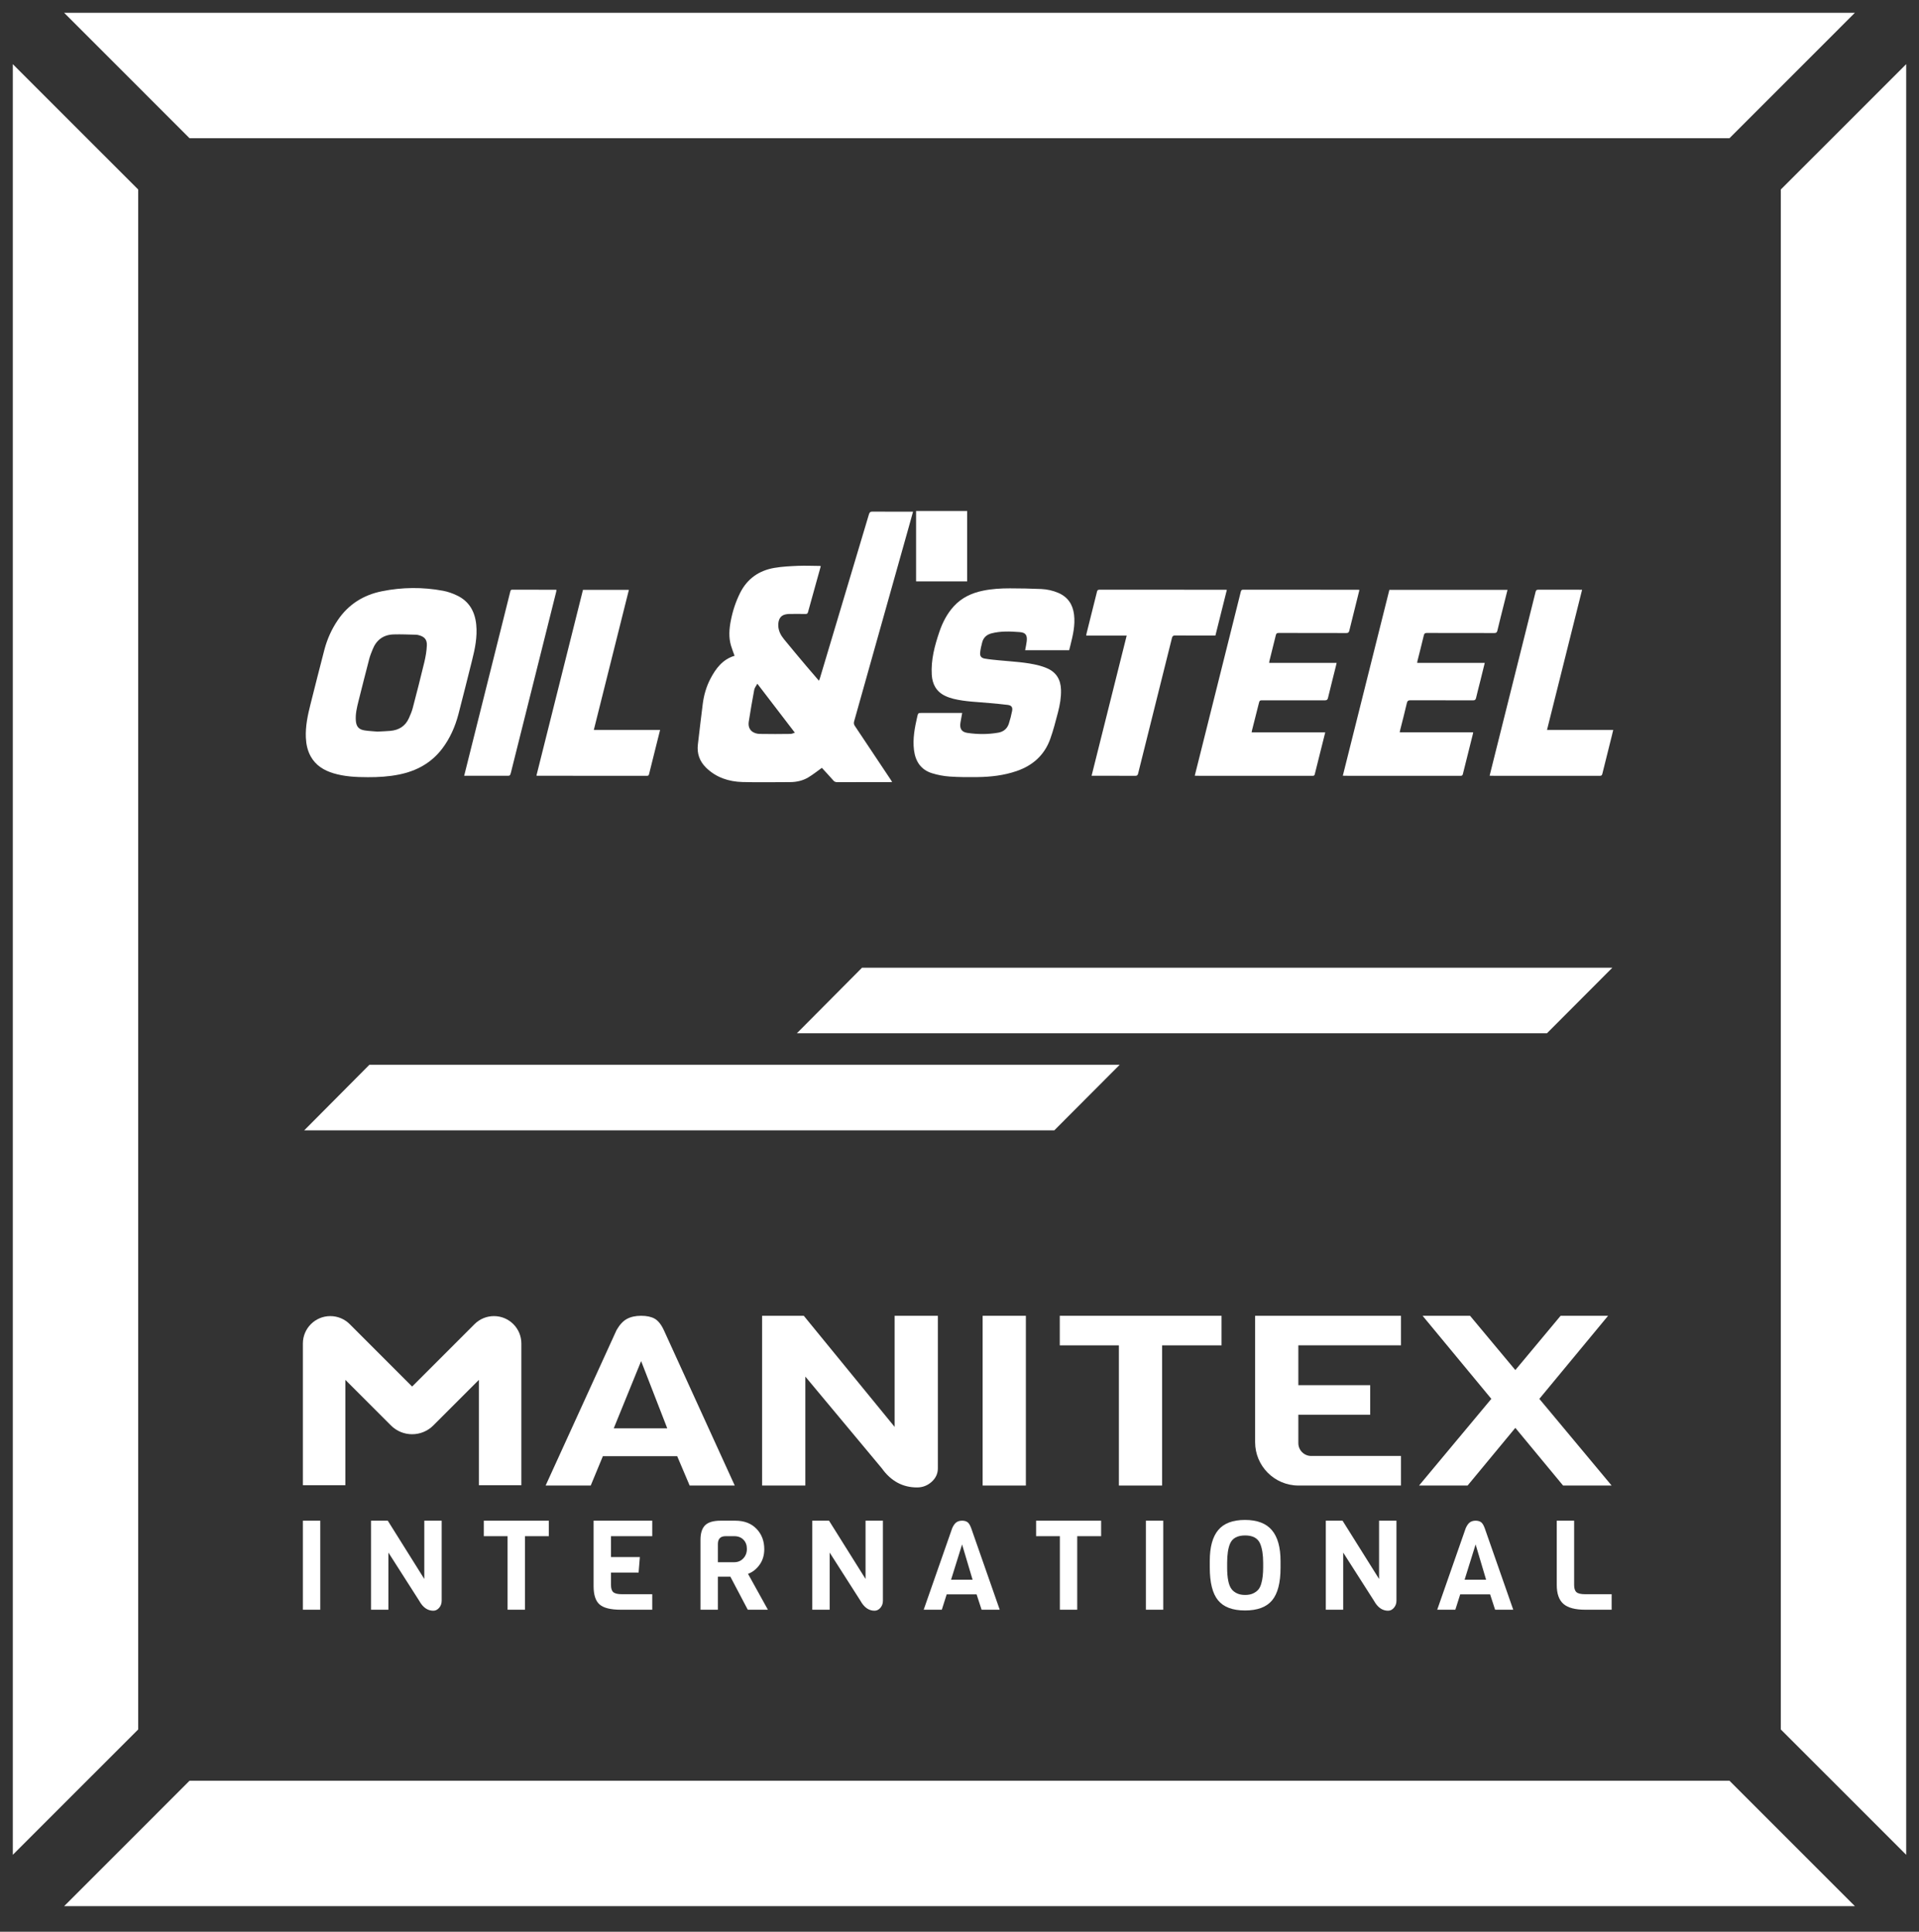
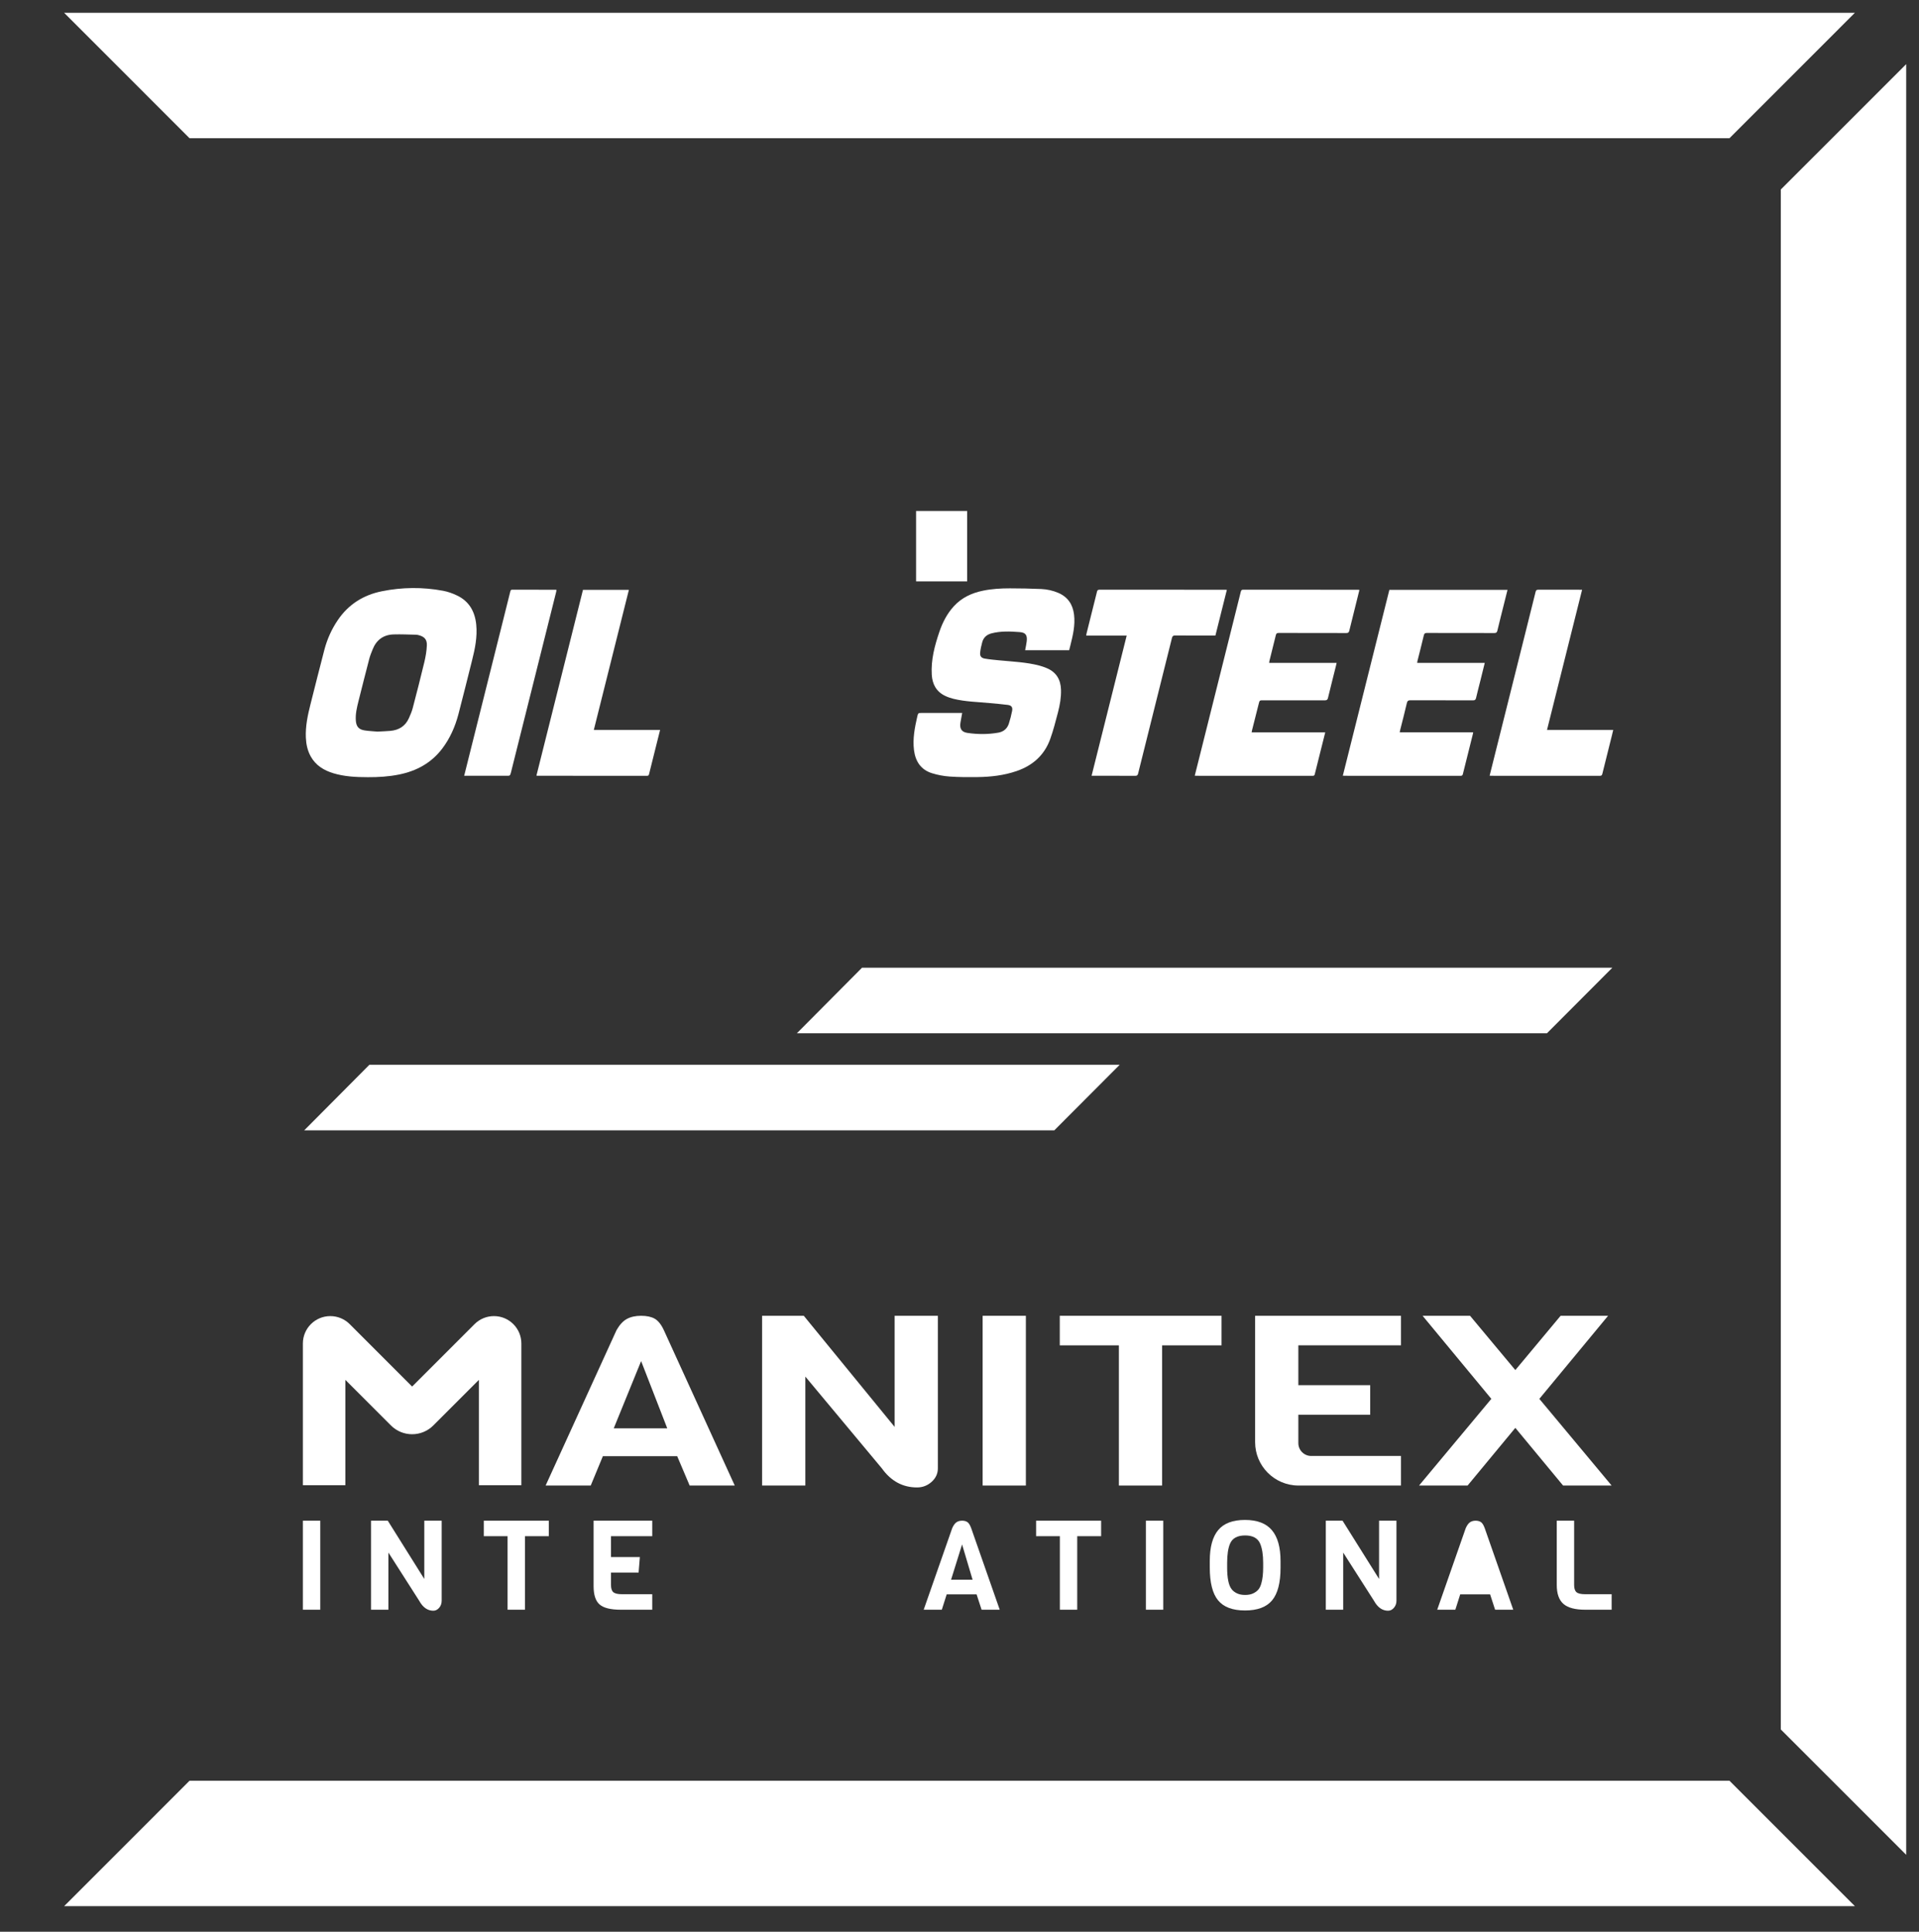
<svg xmlns="http://www.w3.org/2000/svg" width="150" height="151" viewBox="0 0 150 151" fill="none">
  <rect x="0" y="0" width="150" height="151" fill="#333333" stroke="none" />
-   <path d="M1 144.988L10.802 135.186V14.814L1 5.013V144.988Z" fill="white" />
  <path d="M5.012 1L14.814 10.802H135.187L144.988 1H5.012Z" fill="white" />
  <path d="M139.198 14.814V135.186L149 144.988V5.013L139.198 14.814Z" fill="white" />
  <path d="M14.814 139.198L5.013 149H144.989L135.186 139.198H14.814Z" fill="white" />
  <path d="M82.41 88.356L87.523 83.23H28.875L23.779 88.356H82.41Z" fill="white" />
  <path d="M120.918 80.769L126.031 75.643H67.383L62.287 80.769H120.918Z" fill="white" />
  <path d="M51.171 103.077C50.904 102.927 50.551 102.852 50.114 102.852C49.675 102.852 49.307 102.934 49.008 103.094C48.706 103.257 48.435 103.548 48.193 103.971L42.649 116.121H46.175L47.123 113.829H52.934L53.907 116.121H57.432L51.888 103.971C51.678 103.524 51.438 103.226 51.171 103.077ZM47.974 111.648L50.114 106.393L52.156 111.648H47.974Z" fill="white" />
  <path d="M69.929 111.537L62.829 102.852H59.57V116.121H62.95V107.605L68.931 114.779C69.644 115.774 70.56 116.27 71.678 116.27C72.117 116.27 72.497 116.124 72.822 115.832C73.145 115.541 73.308 115.189 73.308 114.779V102.852H69.929V111.537Z" fill="white" />
  <path d="M38.61 102.876C38.041 102.876 37.495 103.102 37.093 103.504L32.214 108.383L27.335 103.504C26.933 103.102 26.388 102.876 25.819 102.876C24.635 102.876 23.675 103.836 23.675 105.02V116.098H26.996V107.862L29.866 110.732L30.559 111.425C31.473 112.339 32.955 112.339 33.87 111.425L34.563 110.732L37.432 107.862V116.098H40.753V105.02C40.753 103.836 39.794 102.876 38.61 102.876Z" fill="white" />
  <path d="M76.809 116.121H80.188V102.852H76.809V116.121Z" fill="white" />
  <path d="M82.838 105.163H87.458V116.121H90.836V105.163H95.481V102.852H82.838V105.163Z" fill="white" />
  <path d="M98.107 112.728C98.107 114.602 99.626 116.121 101.5 116.121H109.509V113.81H102.491C101.936 113.81 101.486 113.361 101.486 112.806V110.587H107.102V108.276H101.486V105.162H109.509V102.852H98.107V112.728Z" fill="white" />
  <path d="M121.986 102.852L118.447 107.095L114.908 102.852H111.198L116.571 109.345L110.92 116.121H114.716L118.447 111.612L122.179 116.121H125.974L120.324 109.345L125.697 102.852H121.986Z" fill="white" />
  <path d="M23.675 125.828H25.034V118.869H23.675V125.828Z" fill="white" />
  <path d="M34.524 118.869V125.125C34.524 125.339 34.459 125.523 34.329 125.676C34.198 125.829 34.045 125.906 33.869 125.906C33.42 125.906 33.051 125.645 32.765 125.125L30.361 121.361V125.828H29.003V118.869H30.311L33.165 123.423V118.869H34.524Z" fill="white" />
  <path d="M37.818 118.869V120.08H39.675V125.828H41.033V120.08H42.9V118.869H37.818Z" fill="white" />
  <path d="M50.983 125.828H48.52C47.738 125.828 47.188 125.693 46.873 125.422C46.557 125.152 46.399 124.674 46.399 123.991V118.869H50.983V120.08H47.758V121.713H50.015L49.917 122.924H47.758V123.892C47.758 124.166 47.819 124.355 47.943 124.459C48.067 124.564 48.292 124.616 48.617 124.616H50.983V125.828Z" fill="white" />
-   <path d="M60.023 125.828H58.45L57.091 123.247H56.114V125.828H54.755V120.364C54.755 119.843 54.876 119.463 55.117 119.226C55.358 118.988 55.762 118.869 56.328 118.869H57.482C58.172 118.869 58.722 119.079 59.129 119.5C59.536 119.92 59.74 120.452 59.74 121.097C59.74 121.566 59.618 121.972 59.373 122.313C59.129 122.656 58.828 122.893 58.469 123.023L60.023 125.828ZM58.102 121.815C58.288 121.618 58.381 121.369 58.381 121.073C58.381 120.777 58.291 120.537 58.112 120.355C57.933 120.172 57.694 120.08 57.394 120.08H56.72C56.316 120.08 56.114 120.286 56.114 120.697V122.114H57.394C57.681 122.114 57.916 122.014 58.102 121.815Z" fill="white" />
-   <path d="M69.014 118.869V125.125C69.014 125.339 68.95 125.523 68.819 125.676C68.689 125.829 68.536 125.906 68.36 125.906C67.91 125.906 67.542 125.645 67.255 125.125L64.851 121.361V125.828H63.493V118.869H64.802L67.656 123.423V118.869H69.014Z" fill="white" />
  <path d="M78.144 125.828H76.727L76.335 124.626H73.999L73.618 125.828H72.201L74.429 119.455C74.527 119.234 74.636 119.081 74.757 118.996C74.877 118.911 75.025 118.869 75.202 118.869C75.377 118.869 75.519 118.907 75.627 118.986C75.734 119.064 75.83 119.22 75.915 119.455L78.144 125.828ZM76.022 123.482L75.202 120.725L74.341 123.482H76.022Z" fill="white" />
  <path d="M80.987 118.869V120.08H82.844V125.828H84.202V120.08H86.07V118.869H80.987Z" fill="white" />
  <path d="M89.569 125.828H90.927V118.869H89.569V125.828Z" fill="white" />
  <path d="M100.094 122.026V122.553C100.094 123.72 99.874 124.567 99.435 125.095C98.995 125.623 98.29 125.886 97.318 125.886C96.348 125.886 95.646 125.623 95.212 125.095C94.779 124.567 94.563 123.71 94.563 122.524V122.016C94.563 120.934 94.782 120.13 95.222 119.602C95.662 119.074 96.359 118.81 97.314 118.81C98.269 118.81 98.97 119.077 99.42 119.612C99.87 120.145 100.094 120.951 100.094 122.026ZM98.736 122.524V122.163C98.736 121.537 98.657 121.038 98.502 120.667C98.319 120.237 97.928 120.022 97.329 120.022C96.723 120.022 96.328 120.237 96.146 120.667C95.996 121.019 95.921 121.518 95.921 122.163V122.524C95.921 123.365 96.039 123.931 96.273 124.224C96.364 124.348 96.499 124.454 96.678 124.543C96.858 124.63 97.072 124.674 97.323 124.674C97.575 124.674 97.788 124.632 97.964 124.547C98.14 124.462 98.276 124.358 98.375 124.234C98.472 124.11 98.547 123.948 98.599 123.745C98.69 123.426 98.736 123.019 98.736 122.524Z" fill="white" />
  <path d="M109.155 118.869V125.125C109.155 125.339 109.089 125.523 108.959 125.676C108.829 125.829 108.676 125.906 108.499 125.906C108.05 125.906 107.682 125.645 107.395 125.125L104.991 121.361V125.828H103.633V118.869H104.942L107.796 123.423V118.869H109.155Z" fill="white" />
-   <path d="M118.284 125.828H116.866L116.475 124.626H114.139L113.758 125.828H112.341L114.569 119.455C114.667 119.234 114.776 119.081 114.897 118.996C115.017 118.911 115.166 118.869 115.342 118.869C115.517 118.869 115.658 118.907 115.767 118.986C115.874 119.064 115.97 119.22 116.055 119.455L118.284 125.828ZM116.162 123.482L115.342 120.725L114.482 123.482H116.162Z" fill="white" />
+   <path d="M118.284 125.828H116.866L116.475 124.626H114.139L113.758 125.828H112.341L114.569 119.455C114.667 119.234 114.776 119.081 114.897 118.996C115.017 118.911 115.166 118.869 115.342 118.869C115.517 118.869 115.658 118.907 115.767 118.986C115.874 119.064 115.97 119.22 116.055 119.455L118.284 125.828ZM116.162 123.482L115.342 120.725H116.162Z" fill="white" />
  <path d="M125.975 125.828H123.903C123.121 125.828 122.556 125.676 122.207 125.374C121.859 125.07 121.685 124.576 121.685 123.892V118.869H123.043V123.892C123.043 124.166 123.105 124.355 123.229 124.459C123.352 124.564 123.577 124.616 123.903 124.616H125.975V125.828Z" fill="white" />
  <path d="M75.6 45.445H71.607V39.942H75.6V45.445Z" fill="white" />
-   <path d="M57.418 51.261C57.322 50.989 57.216 50.73 57.138 50.462C56.949 49.818 56.997 49.171 57.123 48.522C57.271 47.761 57.507 47.033 57.856 46.338C58.418 45.225 59.334 44.594 60.537 44.389C61.144 44.285 61.767 44.257 62.385 44.23C62.947 44.207 63.511 44.234 64.075 44.238C64.097 44.238 64.119 44.245 64.158 44.251C64.045 44.657 63.933 45.055 63.823 45.453C63.6 46.249 63.376 47.046 63.16 47.843C63.129 47.957 63.084 47.995 62.966 47.993C62.542 47.986 62.12 47.988 61.697 47.992C61.585 47.994 61.471 48.007 61.363 48.035C60.999 48.129 60.823 48.427 60.835 48.906C60.845 49.322 61.036 49.666 61.288 49.975C61.858 50.673 62.439 51.364 63.019 52.054C63.342 52.437 63.671 52.815 64.015 53.214C64.046 53.131 64.072 53.072 64.091 53.011C65.369 48.745 66.647 44.478 67.919 40.209C67.971 40.035 68.044 39.987 68.221 39.99C69.191 40 70.161 39.995 71.131 39.995H71.369C71.236 40.474 71.11 40.928 70.983 41.381C69.578 46.383 68.172 51.386 66.763 56.388C66.725 56.527 66.742 56.629 66.822 56.747C67.757 58.142 68.686 59.54 69.617 60.938C69.654 60.992 69.688 61.048 69.738 61.127C69.654 61.131 69.6 61.136 69.546 61.136C68.175 61.136 66.805 61.135 65.435 61.139C65.312 61.139 65.225 61.106 65.143 61.012C64.879 60.711 64.606 60.418 64.336 60.123C64.296 60.078 64.253 60.034 64.241 60.021C63.876 60.281 63.544 60.551 63.18 60.768C62.743 61.029 62.252 61.136 61.74 61.136C60.506 61.137 59.27 61.164 58.036 61.13C56.967 61.1 55.982 60.781 55.195 60.012C54.686 59.516 54.464 58.902 54.551 58.187C54.679 57.125 54.796 56.062 54.934 55.002C55.023 54.323 55.211 53.671 55.53 53.059C55.956 52.244 56.485 51.542 57.418 51.261ZM62.129 57.272C61.138 55.978 60.184 54.732 59.199 53.446C59.111 53.611 58.985 53.757 58.955 53.92C58.799 54.743 58.662 55.569 58.53 56.396C58.42 57.085 58.915 57.359 59.391 57.369C60.191 57.386 60.992 57.377 61.792 57.369C61.895 57.368 61.997 57.312 62.129 57.272Z" fill="white" />
  <path d="M28.761 60.751C27.848 60.749 26.937 60.71 26.053 60.442C25.307 60.214 24.676 59.828 24.285 59.123C24.035 58.67 23.931 58.177 23.908 57.666C23.868 56.766 24.053 55.897 24.274 55.033C24.639 53.61 24.985 52.183 25.362 50.765C25.579 49.95 25.922 49.185 26.397 48.483C27.231 47.244 28.405 46.508 29.851 46.217C31.44 45.896 33.041 45.882 34.636 46.18C35.012 46.25 35.387 46.385 35.733 46.552C36.678 47.005 37.124 47.81 37.225 48.826C37.321 49.789 37.127 50.719 36.893 51.644C36.538 53.039 36.201 54.439 35.833 55.831C35.577 56.801 35.177 57.712 34.566 58.518C33.713 59.641 32.56 60.267 31.198 60.542C30.394 60.706 29.58 60.755 28.761 60.751ZM29.508 57.188C29.894 57.167 30.198 57.158 30.501 57.132C31.17 57.075 31.679 56.77 31.96 56.142C32.074 55.886 32.188 55.626 32.259 55.356C32.573 54.159 32.881 52.961 33.169 51.758C33.271 51.333 33.345 50.895 33.365 50.46C33.387 50.005 33.188 49.781 32.783 49.664C32.703 49.641 32.619 49.617 32.536 49.615C31.946 49.602 31.355 49.573 30.765 49.591C29.962 49.616 29.413 50.029 29.121 50.777C29.031 51.008 28.933 51.238 28.87 51.476C28.582 52.581 28.302 53.688 28.024 54.795C27.898 55.298 27.775 55.804 27.814 56.328C27.848 56.799 28.048 57.028 28.513 57.096C28.868 57.149 29.229 57.164 29.508 57.188Z" fill="white" />
  <path d="M83.571 50.826H80.131C80.173 50.592 80.225 50.369 80.252 50.142C80.314 49.63 80.155 49.443 79.702 49.409C78.966 49.353 78.229 49.32 77.502 49.508C77.135 49.604 76.878 49.825 76.779 50.193C76.705 50.463 76.641 50.739 76.614 51.017C76.588 51.29 76.704 51.436 76.975 51.482C77.351 51.547 77.733 51.581 78.113 51.618C79.16 51.72 80.215 51.758 81.24 52.026C81.435 52.078 81.627 52.146 81.813 52.223C82.565 52.535 82.91 53.122 82.934 53.915C82.951 54.517 82.849 55.107 82.697 55.684C82.513 56.385 82.335 57.09 82.09 57.77C81.634 59.034 80.72 59.844 79.456 60.275C78.475 60.611 77.46 60.728 76.432 60.742C75.7 60.752 74.966 60.752 74.236 60.701C73.77 60.669 73.297 60.58 72.85 60.441C71.98 60.17 71.554 59.514 71.443 58.636C71.332 57.749 71.5 56.886 71.696 56.027C71.765 55.725 71.77 55.728 72.087 55.728C73.051 55.729 74.015 55.729 74.979 55.729H75.209C75.161 55.999 75.111 56.249 75.072 56.501C75.002 56.961 75.164 57.222 75.617 57.289C76.423 57.409 77.233 57.412 78.038 57.269C78.443 57.197 78.729 56.958 78.856 56.568C78.962 56.243 79.046 55.909 79.112 55.574C79.169 55.285 79.066 55.14 78.773 55.101C78.311 55.039 77.844 55.005 77.38 54.96C76.422 54.866 75.455 54.855 74.516 54.621C74.293 54.565 74.072 54.489 73.866 54.389C73.183 54.059 72.876 53.474 72.832 52.745C72.763 51.583 73.056 50.478 73.426 49.392C73.678 48.651 74.031 47.961 74.567 47.379C75.184 46.71 75.964 46.351 76.84 46.172C77.533 46.029 78.236 45.989 78.94 45.989C79.751 45.988 80.562 46.007 81.372 46.041C81.84 46.061 82.299 46.16 82.733 46.348C83.473 46.67 83.857 47.252 83.953 48.04C84.055 48.869 83.865 49.663 83.666 50.456C83.637 50.577 83.605 50.696 83.571 50.826Z" fill="white" />
  <path d="M117.836 46.107C117.731 46.524 117.634 46.915 117.536 47.307C117.371 47.968 117.202 48.627 117.045 49.289C117.01 49.434 116.958 49.484 116.801 49.483C115.048 49.477 113.294 49.481 111.541 49.477C111.403 49.476 111.332 49.503 111.297 49.653C111.138 50.327 110.964 50.996 110.796 51.667C110.786 51.71 110.783 51.755 110.774 51.816H116.057C115.941 52.286 115.831 52.738 115.719 53.188C115.604 53.647 115.482 54.103 115.376 54.563C115.343 54.709 115.273 54.745 115.133 54.745C113.509 54.74 111.885 54.745 110.261 54.738C110.087 54.737 110.009 54.778 109.967 54.961C109.806 55.663 109.622 56.359 109.447 57.057C109.434 57.111 109.426 57.166 109.41 57.244H115.153C115.138 57.317 115.131 57.364 115.12 57.41C114.861 58.441 114.6 59.472 114.347 60.504C114.32 60.617 114.274 60.644 114.166 60.644C111.15 60.642 108.134 60.642 105.118 60.642C105.073 60.642 105.028 60.637 104.963 60.634C106.176 55.786 107.388 50.95 108.601 46.107H117.836Z" fill="white" />
  <path d="M93.389 60.632C93.509 60.154 93.625 59.697 93.739 59.24C94.551 55.995 95.363 52.749 96.175 49.505C96.447 48.418 96.72 47.333 96.989 46.246C97.016 46.135 97.061 46.096 97.18 46.096C100.151 46.099 103.123 46.099 106.094 46.099C106.143 46.099 106.192 46.105 106.261 46.11C106.174 46.463 106.091 46.8 106.006 47.137C105.827 47.857 105.643 48.577 105.47 49.298C105.436 49.435 105.383 49.483 105.236 49.483C103.477 49.477 101.717 49.481 99.958 49.476C99.825 49.476 99.759 49.507 99.727 49.645C99.564 50.323 99.39 50.999 99.223 51.676C99.212 51.718 99.212 51.762 99.205 51.818H104.478C104.458 51.909 104.443 51.983 104.424 52.056C104.218 52.886 104.006 53.714 103.806 54.545C103.769 54.703 103.701 54.746 103.543 54.745C101.942 54.74 100.341 54.742 98.74 54.742C98.458 54.742 98.457 54.742 98.389 55.011C98.216 55.698 98.042 56.385 97.869 57.072C97.857 57.12 97.85 57.171 97.835 57.247H103.589C103.467 57.73 103.354 58.181 103.241 58.633C103.084 59.26 102.923 59.887 102.771 60.515C102.748 60.61 102.714 60.644 102.615 60.644C99.576 60.641 96.537 60.642 93.498 60.642C93.471 60.642 93.443 60.637 93.389 60.632Z" fill="white" />
  <path d="M95.898 46.108C95.599 47.302 95.303 48.484 95.004 49.679H94.812C93.825 49.679 92.839 49.684 91.852 49.675C91.695 49.674 91.642 49.728 91.606 49.871C90.727 53.401 89.843 56.929 88.963 60.46C88.928 60.597 88.881 60.647 88.732 60.646C87.66 60.638 86.589 60.642 85.518 60.642H85.324C86.24 56.983 87.151 53.343 88.068 49.682H84.907C84.915 49.623 84.915 49.579 84.925 49.538C85.2 48.441 85.478 47.345 85.748 46.247C85.777 46.131 85.823 46.096 85.941 46.096C89.205 46.099 92.47 46.098 95.735 46.099C95.785 46.099 95.835 46.104 95.898 46.108Z" fill="white" />
  <path d="M120.924 57.055H126.098C126.066 57.193 126.04 57.31 126.011 57.426C125.756 58.447 125.497 59.467 125.248 60.489C125.217 60.615 125.165 60.645 125.044 60.645C122.231 60.641 119.416 60.642 116.602 60.642C116.553 60.642 116.504 60.637 116.437 60.635C116.554 60.165 116.668 59.708 116.783 59.251C117.594 56.01 118.406 52.769 119.217 49.528C119.489 48.442 119.763 47.357 120.029 46.27C120.061 46.137 120.113 46.094 120.253 46.095C121.33 46.101 122.407 46.098 123.484 46.098H123.666C122.751 49.756 121.84 53.395 120.924 57.055Z" fill="white" />
  <path d="M41.93 60.631C43.145 55.782 44.355 50.95 45.568 46.109H49.157C48.244 49.758 47.333 53.394 46.416 57.057H51.597C51.506 57.422 51.422 57.758 51.337 58.095C51.135 58.902 50.931 59.708 50.733 60.517C50.709 60.611 50.675 60.644 50.577 60.644C47.725 60.642 44.872 60.642 42.02 60.641C41.998 60.641 41.975 60.636 41.93 60.631Z" fill="white" />
  <path d="M36.282 60.642C36.445 59.987 36.603 59.355 36.762 58.723C37.573 55.484 38.385 52.244 39.196 49.005C39.424 48.093 39.651 47.182 39.879 46.27C39.902 46.179 39.91 46.094 40.051 46.095C41.178 46.101 42.306 46.099 43.434 46.1C43.45 46.1 43.467 46.105 43.498 46.109C43.49 46.163 43.487 46.216 43.474 46.267C42.316 50.893 41.157 55.52 39.998 60.145C39.966 60.276 39.939 60.409 39.893 60.536C39.878 60.58 39.816 60.637 39.776 60.638C38.62 60.643 37.465 60.642 36.282 60.642Z" fill="white" />
</svg>